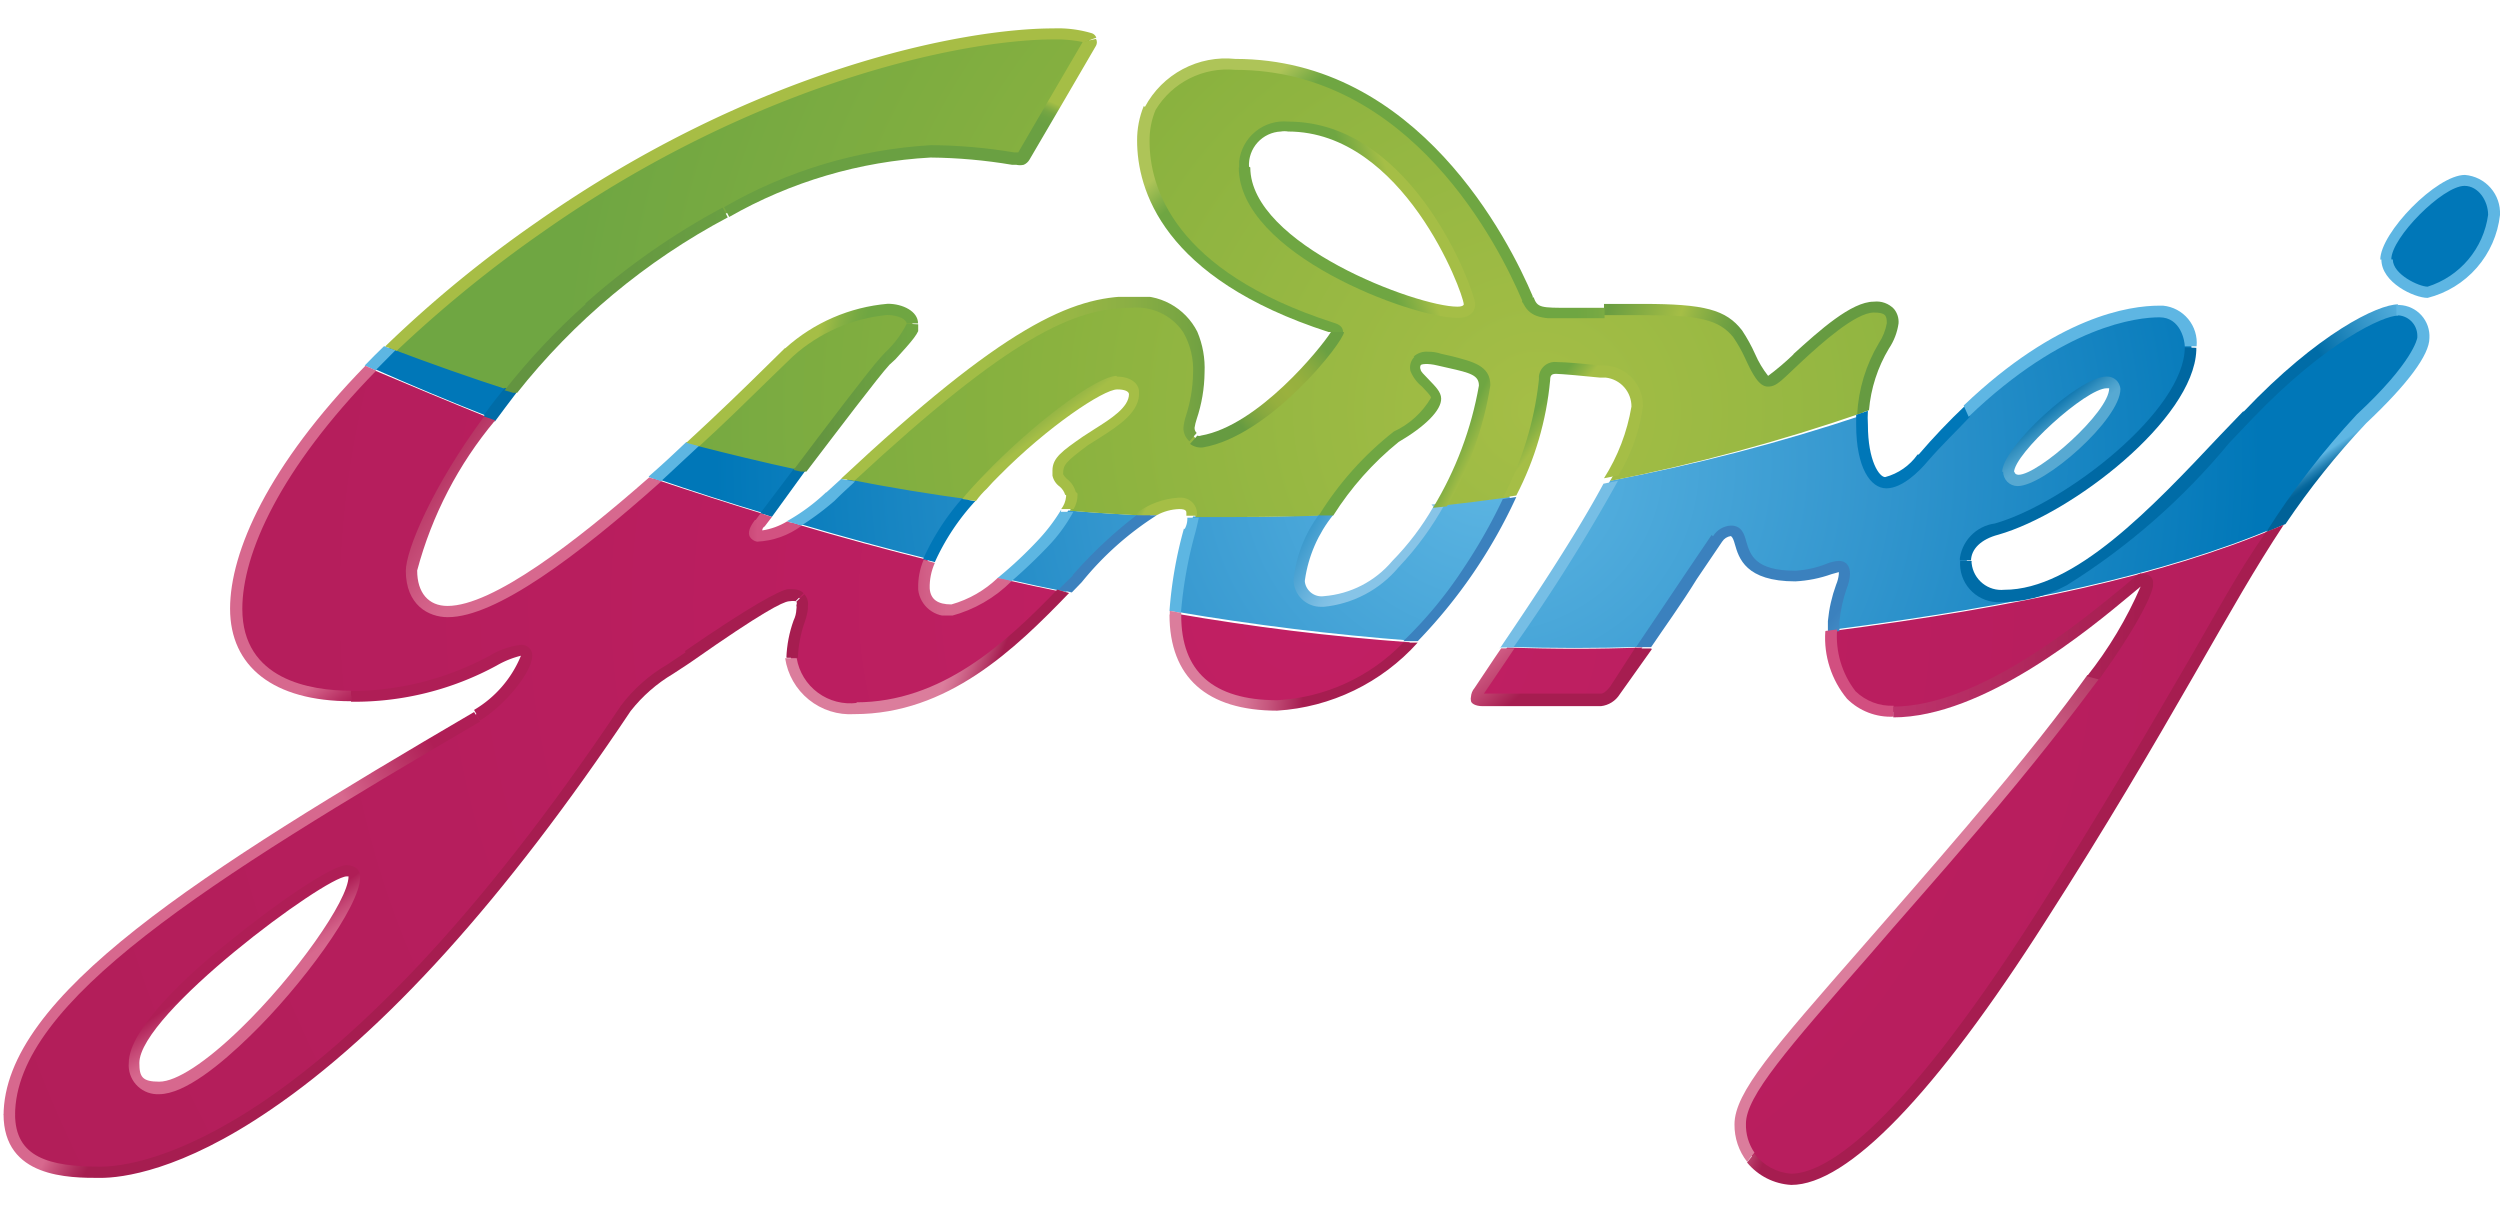
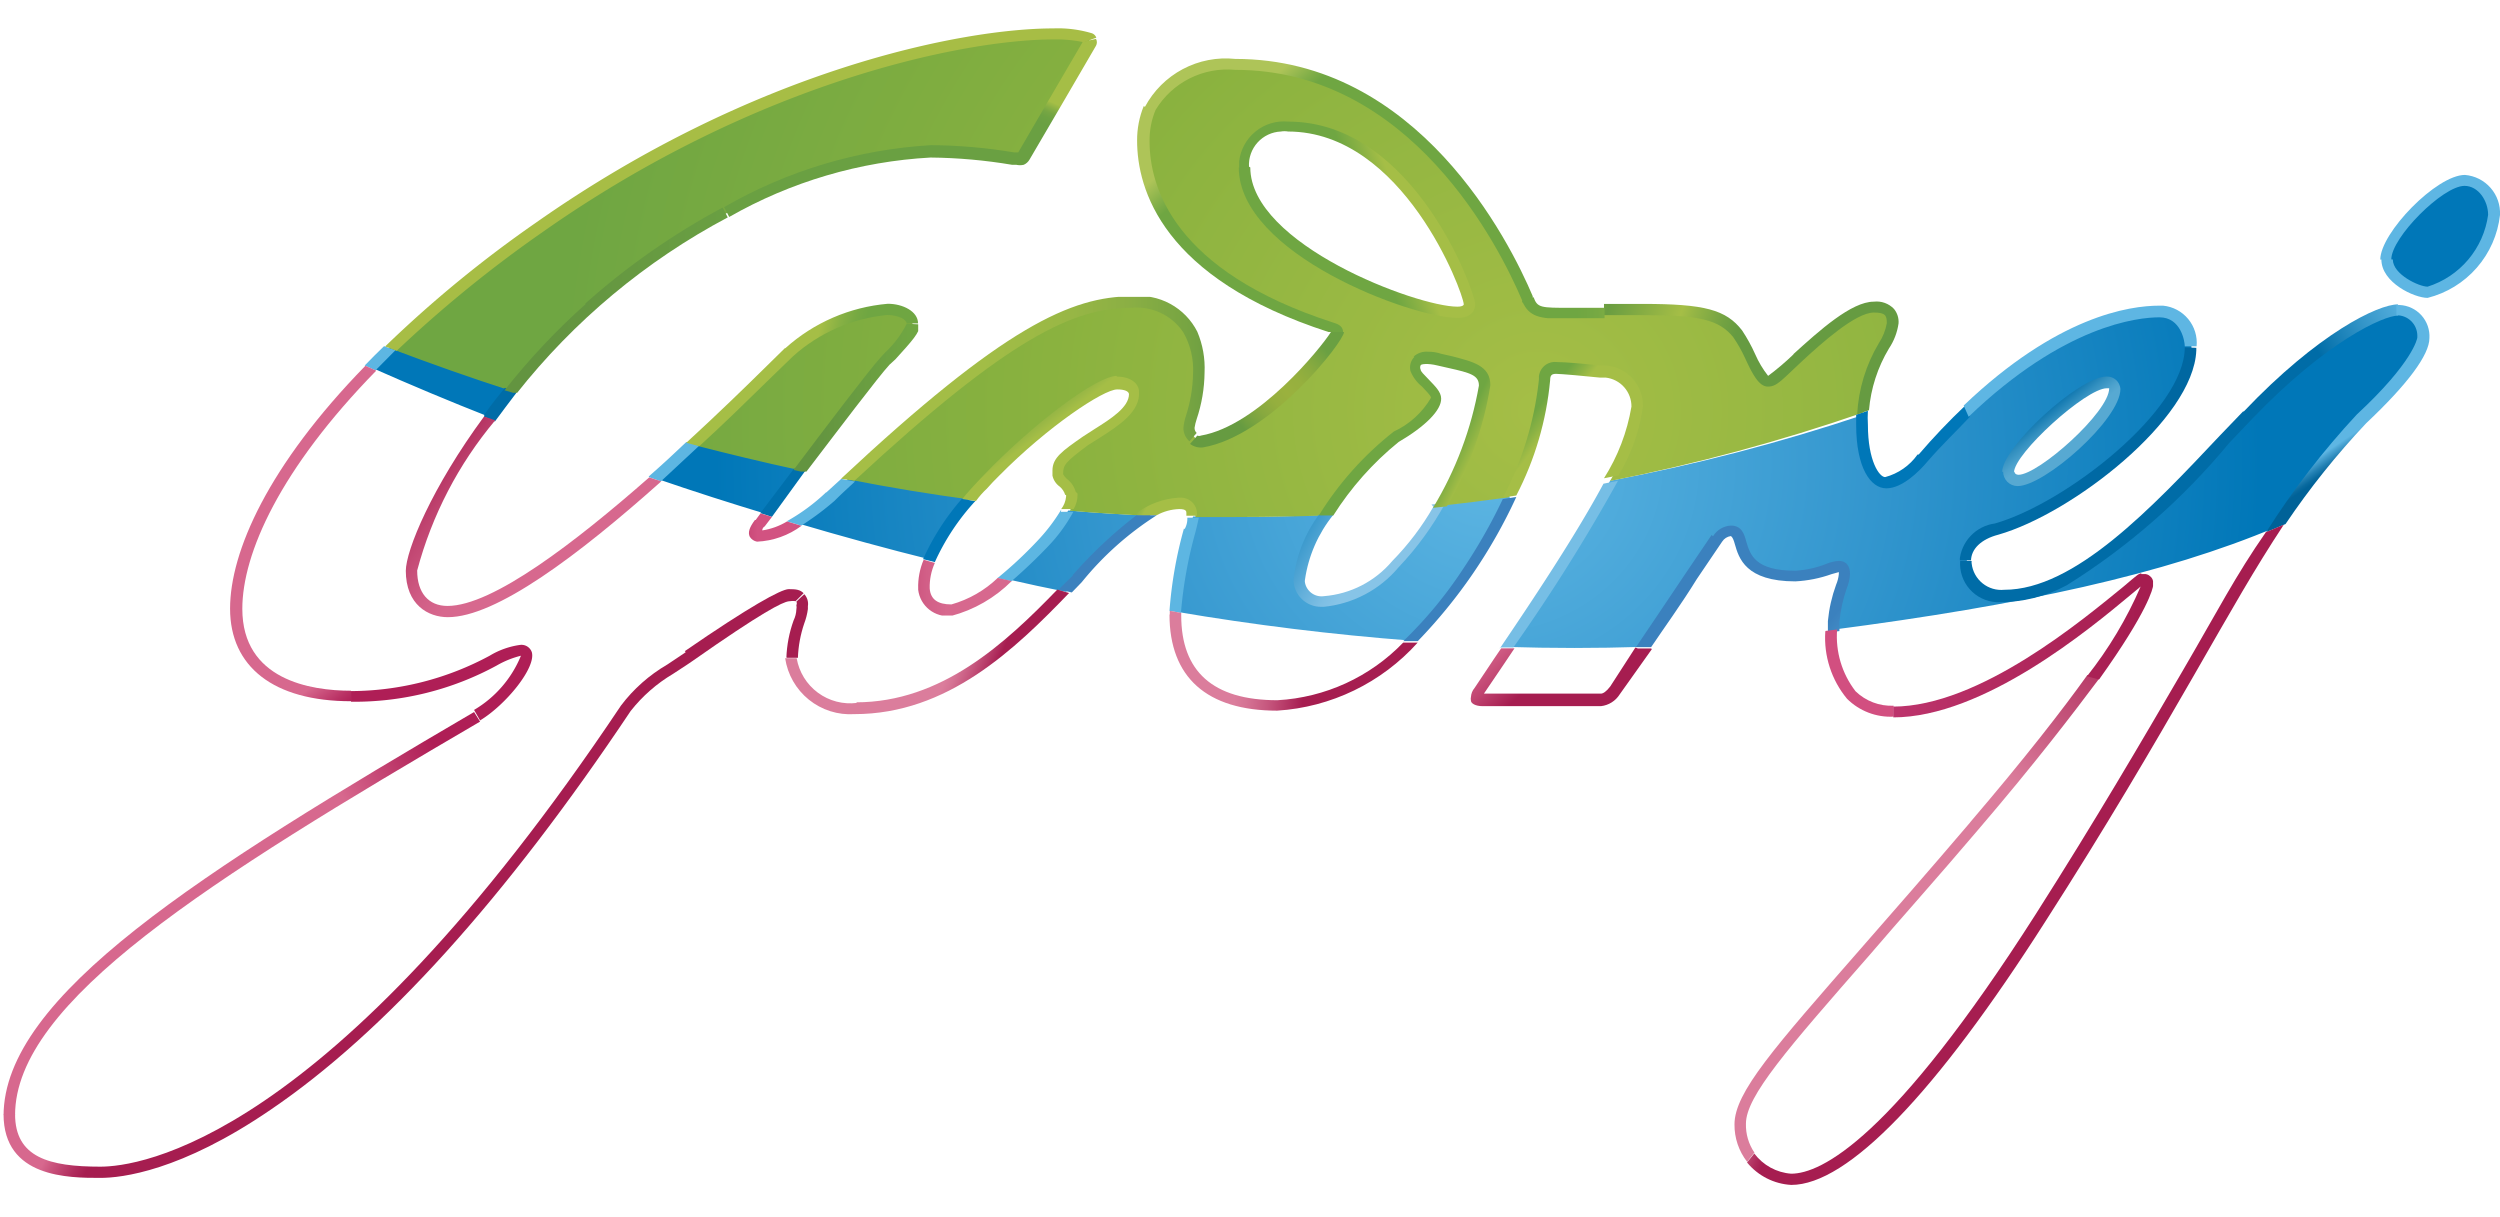
<svg xmlns="http://www.w3.org/2000/svg" xmlns:xlink="http://www.w3.org/1999/xlink" id="Layer_1" data-name="Layer 1" viewBox="0 0 345 168">
  <defs>
    <style>.cls-1{fill:none;}.cls-2{clip-path:url(#clip-path);}.cls-3{fill:url(#radial-gradient);}.cls-4{clip-path:url(#clip-path-2);}.cls-5{fill:url(#radial-gradient-2);}.cls-6{clip-path:url(#clip-path-3);}.cls-7{fill:url(#radial-gradient-3);}.cls-8{clip-path:url(#clip-path-4);}.cls-9{fill:#5db6e2;}.cls-10{clip-path:url(#clip-path-5);}.cls-11{fill:url(#linear-gradient);}.cls-12{clip-path:url(#clip-path-6);}.cls-13{fill:url(#linear-gradient-2);}.cls-14{fill:#0077b8;}.cls-15{fill:#3b81be;}.cls-16{fill:#006ca7;}.cls-17{clip-path:url(#clip-path-8);}.cls-18{fill:url(#linear-gradient-3);}.cls-19{clip-path:url(#clip-path-9);}.cls-20{fill:url(#linear-gradient-4);}.cls-21{clip-path:url(#clip-path-10);}.cls-22{fill:url(#linear-gradient-5);}.cls-23{clip-path:url(#clip-path-11);}.cls-24{fill:url(#linear-gradient-6);}.cls-25{clip-path:url(#clip-path-12);}.cls-26{fill:url(#linear-gradient-7);}.cls-27{fill:#76bee5;}.cls-28{fill:#0070ad;}.cls-29{clip-path:url(#clip-path-14);}.cls-30{fill:url(#linear-gradient-8);}.cls-31{clip-path:url(#clip-path-15);}.cls-32{fill:url(#linear-gradient-9);}.cls-33{clip-path:url(#clip-path-16);}.cls-34{fill:url(#linear-gradient-10);}.cls-35{clip-path:url(#clip-path-17);}.cls-36{fill:url(#linear-gradient-11);}.cls-37{clip-path:url(#clip-path-18);}.cls-38{fill:url(#linear-gradient-12);}.cls-39{clip-path:url(#clip-path-19);}.cls-40{fill:url(#linear-gradient-13);}.cls-41{clip-path:url(#clip-path-20);}.cls-42{fill:url(#linear-gradient-14);}.cls-43{clip-path:url(#clip-path-21);}.cls-44{fill:url(#linear-gradient-15);}.cls-45{fill:#af1e56;}.cls-46{clip-path:url(#clip-path-23);}.cls-47{fill:url(#linear-gradient-16);}.cls-48{clip-path:url(#clip-path-24);}.cls-49{fill:url(#linear-gradient-17);}.cls-50{clip-path:url(#clip-path-25);}.cls-51{fill:url(#linear-gradient-18);}.cls-52{clip-path:url(#clip-path-26);}.cls-53{fill:url(#linear-gradient-19);}.cls-54{clip-path:url(#clip-path-27);}.cls-55{fill:url(#linear-gradient-20);}.cls-56{clip-path:url(#clip-path-28);}.cls-57{fill:url(#linear-gradient-21);}.cls-58{clip-path:url(#clip-path-29);}.cls-59{fill:url(#linear-gradient-22);}.cls-60{clip-path:url(#clip-path-30);}.cls-61{fill:url(#linear-gradient-23);}.cls-62{clip-path:url(#clip-path-31);}.cls-63{fill:url(#linear-gradient-24);}.cls-64{clip-path:url(#clip-path-32);}.cls-65{fill:url(#linear-gradient-25);}.cls-66{clip-path:url(#clip-path-33);}.cls-67{fill:url(#linear-gradient-26);}.cls-68{clip-path:url(#clip-path-34);}.cls-69{fill:url(#linear-gradient-27);}.cls-70{clip-path:url(#clip-path-35);}.cls-71{fill:url(#linear-gradient-28);}.cls-72{clip-path:url(#clip-path-36);}.cls-73{fill:url(#linear-gradient-29);}.cls-74{clip-path:url(#clip-path-37);}.cls-75{fill:url(#linear-gradient-30);}.cls-76{clip-path:url(#clip-path-38);}.cls-77{fill:url(#linear-gradient-31);}.cls-78{clip-path:url(#clip-path-39);}.cls-79{fill:url(#linear-gradient-32);}.cls-80{clip-path:url(#clip-path-40);}.cls-81{fill:url(#linear-gradient-33);}.cls-82{clip-path:url(#clip-path-41);}.cls-83{fill:url(#linear-gradient-34);}.cls-84{clip-path:url(#clip-path-42);}.cls-85{fill:url(#linear-gradient-35);}.cls-86{clip-path:url(#clip-path-43);}.cls-87{fill:url(#linear-gradient-36);}.cls-88{fill:#a7bd45;}.cls-89{clip-path:url(#clip-path-45);}.cls-90{fill:url(#linear-gradient-37);}.cls-91{clip-path:url(#clip-path-46);}.cls-92{fill:url(#linear-gradient-38);}.cls-93{clip-path:url(#clip-path-47);}.cls-94{fill:url(#linear-gradient-39);}</style>
    <clipPath id="clip-path">
-       <path class="cls-1" d="M208,89.35,204,95.12s-1.17,1.31.59,1.31h16.14a2.61,2.61,0,0,0,2-1.31l3.93-5.77c-6,.24-12.23.24-18.7,0m-45.89-4.49c0,5.13,1.75,12.45,14.06,12.45a27,27,0,0,0,18.44-8.67q-16.35-1.19-32.5-4V85m90.83,2.07c0,4.3,1.09,11.18,8.6,11.18,14.89,0,33.38-18.22,34.34-18.42s.71,0,.71.8-2.09,8-23.87,33.38-32.34,35.57-32.34,41.14a7.41,7.41,0,0,0,6.93,7.48c2.29,0,11.77-.47,34.42-36,16-25.3,23.62-41.22,32.17-53.67h0c-15.48,6.48-35,10.74-61.29,14.16M18.18,146.77c0-7.32,26.29-26.5,29.21-26.54.84,0,1,.32,1,.91,0,5.89-19.2,29.13-26.92,29.13A3.22,3.22,0,0,1,18,147.56a2.1,2.1,0,0,1,0-.79M32.2,84.06C32.2,94.76,42.55,96,48,96c14.27,0,20.86-6.37,23.45-6.37s-1.67,6.45-5.93,9.07C30.66,119.19,1.83,136.82,1.16,153.21v1c.33,7,7.26,7.44,12.52,7.44s31.92-3.26,72.52-64a27.89,27.89,0,0,1,8-6.57c3-2.07,12.52-8.91,14.56-8.91s1.84.8,1.75,1.63a33.57,33.57,0,0,0-1.37,7.08,8.25,8.25,0,0,0,8.93,7c12.51,0,21.32-8.52,28.7-16.16-2.42-.48-5.21-1.07-8.34-1.79a17.23,17.23,0,0,1-7.3,4.22c-2.84,0-3.72-1.47-3.84-2.87a8.5,8.5,0,0,1,.75-4c-5.63-1.4-11.89-3.11-18.65-5.1a9,9,0,0,1-5.05,1.67c-.42,0-.67-.43.25-1.75l.83-1.15c-4.84-1.47-10-3.14-15.27-4.9C79.9,75.15,68.05,84.3,61.54,84.3c-2.59,0-5-1.67-5-5.69a54.73,54.73,0,0,1,10.81-21C62,55.45,56.45,53.14,50.65,50.68c-12.52,13-18.53,24.79-18.53,33.18" />
-     </clipPath>
+       </clipPath>
    <radialGradient id="radial-gradient" cx="-2092.44" cy="364.29" r="3.02" gradientTransform="matrix(83.15, 0, 0, -80.33, 174166.94, 29346.41)" gradientUnits="userSpaceOnUse">
      <stop offset="0" stop-color="#c11f63" />
      <stop offset="0.5" stop-color="#b61e5d" />
      <stop offset="1" stop-color="#af1e56" />
    </radialGradient>
    <clipPath id="clip-path-2">
      <path class="cls-1" d="M138.77,79.88c3.13.72,5.93,1.31,8.35,1.79a67.13,67.13,0,0,1,11.31-10.5c-3.72-.2-7.35-.4-11-.72a40.27,40.27,0,0,1-8.68,9.43m60-10c-3.88,6.85-9.38,13.1-16,13.1a3,3,0,0,1-3.42-2.5h0a1.62,1.62,0,0,1,0-.44,18.26,18.26,0,0,1,3.76-9c-6.22.28-12.52.4-18.45.24a78.12,78.12,0,0,0-2.38,13.13q16.16,2.75,32.51,4a69.28,69.28,0,0,0,13.64-19.9c-3.21.44-6.38.84-9.59,1.2m-84.17-1.36a31.91,31.91,0,0,1-5,3.74c6.76,2,13,3.7,18.65,5.1a32.55,32.55,0,0,1,5.47-8.4c-5.59-.76-11.19-1.67-16.69-2.75l-2.47,2.31M90.45,66c5.3,1.83,10.44,3.46,15.28,4.93l4.67-6.17c-5-1.11-9.89-2.27-14.69-3.5L90.45,66M51.15,50.68h0c5.55,2.46,11.06,4.77,16.44,6.88.92-1.23,1.88-2.51,2.88-3.74-5.8-1.91-11.35-4-16.69-5.85-.92.92-1.84,1.79-2.67,2.71M277.05,65c0-2.94,10.18-12.41,13.6-12.41a1.09,1.09,0,0,1,1.13.95c0,3.74-10.14,12.65-13.39,12.65a1.27,1.27,0,0,1-1.34-1.11h0m33.09-8c-10.22,10.67-22.49,25-33.38,25a4.8,4.8,0,0,1-5.34-4,3.86,3.86,0,0,1,0-.68c0-1.87,1.46-3.54,4.17-4.37,10.43-3,26.83-16.16,26.83-25,0-2.35-1.21-4.89-4.17-4.89-4.51,0-17.11,2-32.84,20.17a8.37,8.37,0,0,1-5.05,3.42c-1.46,0-3.17-2.7-3.17-8V57.24a263.39,263.39,0,0,1-35,9.11c-3.83,7.28-10,16.48-14.39,22.92,6.47.2,12.52.2,18.69,0,4.17-6,9.85-14.56,10.14-15a2.23,2.23,0,0,1,1.84-1.11c2.54,0-.59,6.24,8.88,6.24a29.44,29.44,0,0,0,6-1.31c.67,0,.75.6.75,1.08a45.51,45.51,0,0,0-1.33,6.32v1.43c26.33-3.42,45.9-7.67,61.29-14.16A107.57,107.57,0,0,1,326.12,57.6c6.76-6.33,8.35-9.71,8.35-11.18a3.58,3.58,0,0,0-3.2-4h-.43c-2.42,0-10.56,4-20.87,14.56m19.11-21.48c0,2.66,4.18,4.53,5.64,4.53a12.77,12.77,0,0,0,9.3-10.3V29a4.46,4.46,0,0,0-4.17-4.46c-3.38,0-10.89,7.37-10.89,11" />
    </clipPath>
    <radialGradient id="radial-gradient-2" cx="-2054.98" cy="349.02" r="3.02" gradientTransform="matrix(35.32, 0, 0, -34.12, 72787.27, 11972.49)" gradientUnits="userSpaceOnUse">
      <stop offset="0" stop-color="#5eb6e3" />
      <stop offset="0.5" stop-color="#3396ce" />
      <stop offset="1" stop-color="#0077b8" />
    </radialGradient>
    <clipPath id="clip-path-3">
      <path class="cls-1" d="M108.9,48.65c-1.88,1.75-7,6.88-13.27,12.73,4.8,1.23,9.72,2.43,14.69,3.5,4.46-5.93,10.26-13.53,11.8-15.2,2.51-2.78,3.8-4,3.8-5s-1.54-2-3.46-2a23,23,0,0,0-13.56,5.93M171.49,23a5.42,5.42,0,0,1,5.21-5.65,5,5,0,0,1,1.09,0c16.69,0,25,23,25,24.39,0,.72-.46,1.16-1.67,1.16-6.09,0-29.21-8.8-29.21-19.9m-13.85-3.74c0,8,5,19,25.87,25.71.5,0,1,.23,1,.63s-9.88,13.73-18.77,15.24a1.57,1.57,0,0,1-1.71-1.31v-.28a31.93,31.93,0,0,0,1.37-7.68c0-4-1.29-9.87-9.34-9.87s-16.69,3.58-39.14,24.51c5.51,1.08,11.1,2,16.69,2.75,7-8.2,17.73-16.27,20.44-16.31,1.63,0,2.34.63,2.42,1.31.25,2.9-4.17,4.93-6.71,6.8s-4.18,2.83-3.8,4.66c0,1,1.67,1.27,1.84,3.06a3.87,3.87,0,0,1-.59,2c3.63.32,7.26.52,11,.72a8.12,8.12,0,0,1,4.59-1.51c1.25,0,1.75.51,1.75,1.31v.36c6.09,0,12.22,0,18.44-.24a43.28,43.28,0,0,1,9.76-10.86c3.59-2.07,5.55-4,5.51-5.3s-2.58-2.74-2.84-4,.84-2.06,3.3-1.43c3.55.84,6.13,1,6.22,3.46a49.23,49.23,0,0,1-6.76,16.84c3.21-.36,6.38-.76,9.6-1.2A45,45,0,0,0,213,52.71a1.45,1.45,0,0,1,1.63-1.64c1.38,0,5.22.4,6.93.56a4.67,4.67,0,0,1,4.17,5,25.66,25.66,0,0,1-3.55,9.75,261.47,261.47,0,0,0,34.89-9.43C257.61,50,261,47.1,261.28,45v-.4c0-1.43-.75-2-2.59-2-4.42,0-13.06,10.19-14.6,10.19s-2.71-4.66-4.17-6.53c-2-2.67-4.93-3.3-13-3.3-4.18,0-6.43.32-10.06.32s-5.09,0-5.84-1.91S198.11,8.78,170.53,8.78C164.39,8.78,158,11.36,158,19.4M74.56,31.34A166.45,166.45,0,0,0,54,48.13h0c5.29,2,10.89,4,16.69,5.85a96.49,96.49,0,0,1,10.93-11.5c16.31-14.52,35.26-21.61,47-21.61a81.77,81.77,0,0,1,11.69,1c.62,0,.83,0,1.08-.44l9-15.92a.33.33,0,0,0,0-.47h0a14.82,14.82,0,0,0-5-.6c-13.19,0-41.73,6.33-70.94,26.66" />
    </clipPath>
    <radialGradient id="radial-gradient-3" cx="-2068.8" cy="354.83" r="3.02" gradientTransform="matrix(44.8, 0, 0, -43.29, 92894.33, 15417.27)" gradientUnits="userSpaceOnUse">
      <stop offset="0" stop-color="#a5be46" />
      <stop offset="0.5" stop-color="#8ab23f" />
      <stop offset="1" stop-color="#6fa642" />
    </radialGradient>
    <clipPath id="clip-path-4">
      <rect class="cls-1" x="0.49" y="3.92" width="344.49" height="159.52" />
    </clipPath>
    <clipPath id="clip-path-5">
      <path class="cls-1" d="M236.2,73.83,232.7,79c-2,3-4.76,7.08-6.93,10.3h2.09c1.79-2.66,4.17-5.93,6.3-9.39l3.5-5.17a1.69,1.69,0,0,1,1.17-.76s.29,0,.58,1.12c.55,1.91,1.47,5.13,8.35,5.13a17.55,17.55,0,0,0,5-1l1-.28v.28a5.06,5.06,0,0,1-.38,1.47,20.1,20.1,0,0,0-1.13,5v1.59l1.59-.2V85.85a19,19,0,0,1,1-4.62,6.24,6.24,0,0,0,.46-2c0-1.67-1.08-1.83-1.54-1.83a5.4,5.4,0,0,0-1.59.36,13.88,13.88,0,0,1-4.42,1c-5.59,0-6.22-2.23-6.76-4-.25-1-.63-2.23-2.09-2.23a3.06,3.06,0,0,0-2.5,1.47" />
    </clipPath>
    <linearGradient id="linear-gradient" x1="-1539.78" y1="559.74" x2="-1536.82" y2="559.74" gradientTransform="matrix(3.2, 2.72, 2.69, -3.24, 3671.39, 6090.64)" gradientUnits="userSpaceOnUse">
      <stop offset="0" stop-color="#3b81be" />
      <stop offset="0.66" stop-color="#54a7d9" />
      <stop offset="1" stop-color="#5eb6e3" />
    </linearGradient>
    <clipPath id="clip-path-6">
      <path class="cls-1" d="M197.81,69.93a36.68,36.68,0,0,1-5.67,7.48,13.75,13.75,0,0,1-9.43,4.86,2.32,2.32,0,0,1-2.63-1.91h0a.86.86,0,0,1,0-.32,18.42,18.42,0,0,1,3.92-9h-2A18.33,18.33,0,0,0,178.5,80a3.78,3.78,0,0,0,3.83,3.74h.34A15.42,15.42,0,0,0,193,78.29a42,42,0,0,0,6.46-8.87h0l-1.92.2" />
    </clipPath>
    <linearGradient id="linear-gradient-2" x1="-2680.76" y1="296.29" x2="-2677.78" y2="296.29" gradientTransform="matrix(-3.79, -2.28, -2.25, 3.84, -9304.94, -7173.45)" gradientUnits="userSpaceOnUse">
      <stop offset="0" stop-color="#87c4e7" />
      <stop offset="0.14" stop-color="#7ebfe4" />
      <stop offset="0.36" stop-color="#64b0db" />
      <stop offset="0.65" stop-color="#3b99cc" />
      <stop offset="0.99" stop-color="#0278b9" />
      <stop offset="1" stop-color="#0077b8" />
    </linearGradient>
    <clipPath id="clip-path-8">
      <path class="cls-1" d="M301.5,47.93c0,8.67-16.35,21.49-26.2,24.31a5.64,5.64,0,0,0-4.88,5.17H272c0-1.63,1.38-3,3.76-3.62,10.18-2.9,26.95-15.91,27.33-25.42V48Z" />
    </clipPath>
    <linearGradient id="linear-gradient-3" x1="-1906.17" y1="289.87" x2="-1903.21" y2="289.87" gradientTransform="matrix(11.08, 0, 0, -11.23, 21393.39, 3317.91)" gradientUnits="userSpaceOnUse">
      <stop offset="0" stop-color="#006ca7" />
      <stop offset="1" stop-color="#0066a0" />
    </linearGradient>
    <clipPath id="clip-path-9">
      <path class="cls-1" d="M264.62,62.73a8,8,0,0,1-4.47,3.11c-.79,0-2.38-2.19-2.38-7.25a15.22,15.22,0,0,1,0-1.91l-1.62.56v1.35c0,6,2,8.8,4.17,8.8s4.51-2.31,5.67-3.7c2-2.31,4.18-4.38,5.85-6.17L271.17,56a90,90,0,0,0-6.39,6.72" />
    </clipPath>
    <linearGradient id="linear-gradient-4" x1="-2846.77" y1="780.83" x2="-2843.8" y2="780.83" gradientTransform="matrix(-3.05, 0.4, 0.39, 3.09, -8700.83, -1215.3)" gradientUnits="userSpaceOnUse">
      <stop offset="0" stop-color="#5eb6e3" />
      <stop offset="0.18" stop-color="#54b0df" />
      <stop offset="0.48" stop-color="#3a9ed3" />
      <stop offset="0.87" stop-color="#1082bf" />
      <stop offset="1" stop-color="#0077b8" />
    </linearGradient>
    <clipPath id="clip-path-10">
      <path class="cls-1" d="M271,56l.67,1.51C284.85,44.87,295,43.79,298,43.79s3.5,3.38,3.5,4h1.63a5.15,5.15,0,0,0-4.63-5.61H298c-4.17,0-14.1,1.47-27,13.77" />
    </clipPath>
    <linearGradient id="linear-gradient-5" x1="-809.71" y1="-18.26" x2="-806.74" y2="-18.26" gradientTransform="matrix(1.87, 0.16, 0.16, -1.9, 1823.54, 146.45)" gradientUnits="userSpaceOnUse">
      <stop offset="0" stop-color="#5eb6e3" />
      <stop offset="0.19" stop-color="#52acda" />
      <stop offset="0.54" stop-color="#3291c4" />
      <stop offset="1" stop-color="#0066a0" />
    </linearGradient>
    <clipPath id="clip-path-11">
      <path class="cls-1" d="M277.93,65.2c0-2.59,9.93-11.62,12.81-11.62h.33c0,3.3-9.76,11.94-12.52,11.94,0,0-.54,0-.54-.44m-1.58,0a2,2,0,0,0,2,2h0c3.71,0,14.19-9.19,14.19-13.41a1.85,1.85,0,0,0-1.92-1.71c-3.76,0-14.4,9.75-14.4,13.17" />
    </clipPath>
    <linearGradient id="linear-gradient-6" x1="-3581.92" y1="-450.41" x2="-3579.04" y2="-450.41" gradientTransform="matrix(-0.95, -1.2, -1.19, 0.96, -3654.21, -3806.06)" gradientUnits="userSpaceOnUse">
      <stop offset="0" stop-color="#57a9d2" />
      <stop offset="0.19" stop-color="#4da2cd" />
      <stop offset="0.51" stop-color="#3390c0" />
      <stop offset="0.92" stop-color="#0972ac" />
      <stop offset="1" stop-color="#006ca7" />
    </linearGradient>
    <clipPath id="clip-path-12">
      <path class="cls-1" d="M330,35.79c0-3,7.1-10.14,10.1-10.14,1.92,0,3.26,2.07,3.26,4a12.1,12.1,0,0,1-8.35,9.91c-1.17,0-4.8-1.68-4.8-3.75m-1.58,0c0,3.19,4.54,5.3,6.38,5.3A13.34,13.34,0,0,0,345,29.67a5.28,5.28,0,0,0-4.84-5.53c-3.92,0-11.68,8-11.68,11.69" />
    </clipPath>
    <linearGradient id="linear-gradient-7" x1="-423.39" y1="416.55" x2="-420.43" y2="416.55" gradientTransform="matrix(1.41, 0.59, 0.59, -1.42, 694.91, 876.79)" gradientUnits="userSpaceOnUse">
      <stop offset="0" stop-color="#5eb6e3" />
      <stop offset="0.2" stop-color="#51abd9" />
      <stop offset="0.57" stop-color="#2f8cbe" />
      <stop offset="1" stop-color="#006298" />
    </linearGradient>
    <clipPath id="clip-path-14">
      <path class="cls-1" d="M309.56,56.76l-3.18,3.31c-9.47,10.06-20.11,21.32-29.79,21.32a4.11,4.11,0,0,1-4.5-3.62,1.09,1.09,0,0,1,0-.36H270.5a5.32,5.32,0,0,0,5,5.69h.29a19.42,19.42,0,0,0,9.43-2.34,92.76,92.76,0,0,0,22.4-19.62l3.18-3.34c10.22-10.67,18.1-14.25,20.15-14.25V42h0c-2.8,0-11.06,4-21.32,14.8" />
    </clipPath>
    <linearGradient id="linear-gradient-8" x1="-2431.22" y1="755.96" x2="-2428.24" y2="755.96" gradientTransform="matrix(-4.57, 2.61, 2.58, 4.63, -12726.29, 2888.46)" gradientUnits="userSpaceOnUse">
      <stop offset="0" stop-color="#5eb6e3" />
      <stop offset="0.19" stop-color="#53addc" />
      <stop offset="0.52" stop-color="#3596c9" />
      <stop offset="0.95" stop-color="#0671ab" />
      <stop offset="1" stop-color="#006ca7" />
    </linearGradient>
    <clipPath id="clip-path-15">
      <path class="cls-1" d="M330.71,43.51a2.82,2.82,0,0,1,2.88,2.75h0v.32c0,.12-.58,3.42-8.35,10.62a110.59,110.59,0,0,0-12.51,16.24l2.67-1.12A108.39,108.39,0,0,1,326.54,58.4c5.71-5.38,8.72-9.43,8.72-11.74a4.32,4.32,0,0,0-4.11-4.57h-.44Z" />
    </clipPath>
    <linearGradient id="linear-gradient-9" x1="209.32" y1="1996.95" x2="212.23" y2="1996.95" gradientTransform="matrix(0.5, 0.77, 0.76, -0.51, -1297.15, 916.78)" gradientUnits="userSpaceOnUse">
      <stop offset="0" stop-color="#5eb6e3" />
      <stop offset="0.16" stop-color="#4aa4d3" />
      <stop offset="0.53" stop-color="#2280b3" />
      <stop offset="0.82" stop-color="#096a9f" />
      <stop offset="1" stop-color="#006298" />
    </linearGradient>
    <clipPath id="clip-path-16">
      <path class="cls-1" d="M126.71,81.39A4.12,4.12,0,0,0,131.26,85h0a18.5,18.5,0,0,0,8.35-4.81l-1.92-.44a15.19,15.19,0,0,1-6.39,3.66c-1.87,0-2.88-.67-3-2.19a8,8,0,0,1,.71-3.54l-1.55-.43a9.51,9.51,0,0,0-.75,4" />
    </clipPath>
    <linearGradient id="linear-gradient-10" x1="-1603.34" y1="156.01" x2="-1600.42" y2="156.01" gradientTransform="matrix(4.38, 0, 0, -4.43, 7140.44, 772.18)" gradientUnits="userSpaceOnUse">
      <stop offset="0" stop-color="#af1e56" />
      <stop offset="0.02" stop-color="#b02158" />
      <stop offset="0.45" stop-color="#c54775" />
      <stop offset="0.79" stop-color="#d25f87" />
      <stop offset="1" stop-color="#d7688e" />
    </linearGradient>
    <clipPath id="clip-path-17">
      <path class="cls-1" d="M104.18,71.76c-.75,1-1,1.72-.71,2.31a1.48,1.48,0,0,0,1,.68,11.13,11.13,0,0,0,6.14-2.19l-2-.6a9.38,9.38,0,0,1-3.42,1.24.65.65,0,0,1,.34-.56l1-1.31-1.58-.48-.67.91" />
    </clipPath>
    <linearGradient id="linear-gradient-11" x1="-1201.7" y1="-15.53" x2="-1198.74" y2="-15.53" gradientTransform="matrix(2.45, 0, 0, -2.48, 3041.51, 34.42)" gradientUnits="userSpaceOnUse">
      <stop offset="0" stop-color="#a61d50" />
      <stop offset="0.11" stop-color="#ab2356" />
      <stop offset="1" stop-color="#d25281" />
    </linearGradient>
    <clipPath id="clip-path-18">
      <path class="cls-1" d="M19.23,146.69c0-6.77,25.62-25.71,28.62-25.75h.25c0,3.31-7.38,13.73-14.89,21-4.8,4.66-8.89,7.33-11.23,7.33s-2.75-.64-2.75-2.59m28.62-27.3c-2.08,0-10.14,5.57-16.4,10.71-5.34,4.25-13.68,11.85-13.68,16.59A4,4,0,0,0,21.58,151h.36c3.59,0,8.68-4.26,12.52-8,7.13-6.89,15.23-17.91,15.23-21.89a1.64,1.64,0,0,0-.46-1.27,2.26,2.26,0,0,0-1.34-.44h0" />
    </clipPath>
    <linearGradient id="linear-gradient-12" x1="-997.27" y1="1049.56" x2="-994.34" y2="1049.56" gradientTransform="matrix(1.05, 1.54, 1.52, -1.07, -516.3, 2791.66)" xlink:href="#linear-gradient-10" />
    <clipPath id="clip-path-19">
      <path class="cls-1" d="M56,78.73c0,4.77,3.13,6.44,5.8,6.44,6.63,0,17.9-8.43,29.45-18.74l-1.66-.55C79.44,74.79,68,83.62,61.75,83.62c-2.63,0-4.18-1.83-4.18-4.89A53.81,53.81,0,0,1,68.34,58l-1.54-.52C59.62,67.23,56,75.94,56,78.81" />
    </clipPath>
    <linearGradient id="linear-gradient-13" x1="-1687.03" y1="486.82" x2="-1684.09" y2="486.82" gradientTransform="matrix(4.29, 3.34, 3.29, -4.35, 5695.14, 7812.61)" gradientUnits="userSpaceOnUse">
      <stop offset="0" stop-color="#a61d50" />
      <stop offset="0.43" stop-color="#c04470" />
      <stop offset="0.79" stop-color="#d15e86" />
      <stop offset="1" stop-color="#d7688e" />
    </linearGradient>
    <clipPath id="clip-path-20">
      <path class="cls-1" d="M.49,153.89H2.08c0-15.64,26.62-32.35,64.17-54.31l-.83-1.32C27.57,120.43.49,137.46.49,154" />
    </clipPath>
    <linearGradient id="linear-gradient-14" x1="-1832.36" y1="-35.62" x2="-1829.38" y2="-35.62" gradientTransform="matrix(4.14, -2.53, -2.5, -4.19, 7547.43, -4669.66)" gradientUnits="userSpaceOnUse">
      <stop offset="0" stop-color="#d7688e" />
      <stop offset="0.09" stop-color="#d36088" />
      <stop offset="0.7" stop-color="#b93164" />
      <stop offset="1" stop-color="#af1e56" />
    </linearGradient>
    <clipPath id="clip-path-21">
      <path class="cls-1" d="M31.75,84c0,8,6,12.77,16.69,12.77V95.32c-5.6,0-15-1.51-15-11.3,0-7.64,5.21-19.3,18.48-32.87l-1.5-.67C37,64.24,31.75,76.14,31.75,84" />
    </clipPath>
    <linearGradient id="linear-gradient-15" x1="-918.57" y1="1081.03" x2="-915.69" y2="1081.03" gradientTransform="matrix(1.02, 1.42, 1.41, -1.03, -535.17, 2505.9)" xlink:href="#linear-gradient-14" />
    <clipPath id="clip-path-23">
      <path class="cls-1" d="M118.28,97a7.49,7.49,0,0,1-8.34-6.17h-1.59a9.07,9.07,0,0,0,9.56,7.72c12.85,0,22.11-8.91,29.62-16.71l-1.62-.48c-7.18,7.44-16,15.56-27.79,15.56" />
    </clipPath>
    <linearGradient id="linear-gradient-16" x1="-3374.98" y1="386.69" x2="-3372" y2="386.69" gradientTransform="matrix(-1.82, -0.77, -0.76, 1.84, -5711.73, -3216.59)" gradientUnits="userSpaceOnUse">
      <stop offset="0" stop-color="#a61d50" />
      <stop offset="0.1" stop-color="#ad295a" />
      <stop offset="0.51" stop-color="#c6577e" />
      <stop offset="0.82" stop-color="#d57394" />
      <stop offset="1" stop-color="#db7d9c" />
    </linearGradient>
    <clipPath id="clip-path-24">
      <path class="cls-1" d="M94.63,90l-.71.48-1.84,1.23a21.63,21.63,0,0,0-6.38,5.65C45.22,157.91,18.94,161,13.85,161c-7.06,0-11.77-1.27-11.77-7.24H.49c0,8.79,9,8.79,13.36,8.79,2.92,0,11.09-.91,23.53-9.43,15.69-10.66,32.38-29.16,49.65-55A21.19,21.19,0,0,1,92.87,93l1.88-1.23.71-.48c9.81-6.88,12.52-8.2,13.39-8.31s.88,0,.92,0l1.13-1.12c-.5-.48-1-.56-2.05-.56s-5.46,2.43-14.35,8.56" />
    </clipPath>
    <linearGradient id="linear-gradient-17" x1="-880.33" y1="482.14" x2="-877.36" y2="482.14" gradientTransform="matrix(1.7, 0.95, 0.94, -1.72, 1077.12, 1775.24)" gradientUnits="userSpaceOnUse">
      <stop offset="0" stop-color="#d7688e" />
      <stop offset="0.23" stop-color="#ca547d" />
      <stop offset="0.74" stop-color="#b02c5d" />
      <stop offset="1" stop-color="#a61d50" />
    </linearGradient>
    <clipPath id="clip-path-25">
      <path class="cls-1" d="M161.39,84.82c0,8.63,5.13,13.25,14.85,13.25a28.46,28.46,0,0,0,19.4-9.39h-2a26.1,26.1,0,0,1-17.36,7.95c-8.93,0-13.27-4-13.27-11.69v-.36l-1.58-.28v.48" />
    </clipPath>
    <linearGradient id="linear-gradient-18" x1="-2852.63" y1="622.59" x2="-2849.7" y2="622.59" gradientTransform="matrix(-3.22, -0.24, -0.23, 3.26, -8862.1, -2622.95)" xlink:href="#linear-gradient-16" />
    <clipPath id="clip-path-26">
      <path class="cls-1" d="M225.69,89.35l-3.47,5.37c-.54.72-1,1-1.29,1H204.78l2.71-4L209,89.47h-1.84l-1,1.47-2.67,4a2.1,2.1,0,0,0-.5,1.24,1.1,1.1,0,0,0,0,.51c0,.36.58.76,1.63.76h16.31a3.52,3.52,0,0,0,2.59-1.63l4.5-6.33h-2" />
    </clipPath>
    <linearGradient id="linear-gradient-19" x1="-2883" y1="-1.72" x2="-2880.09" y2="-1.72" gradientTransform="matrix(-1.94, -2.26, -2.23, 1.97, -5382.59, -6420.14)" xlink:href="#linear-gradient-13" />
    <clipPath id="clip-path-27">
      <path class="cls-1" d="M251.89,87.16h0a13.18,13.18,0,0,0,3,9.27,8.52,8.52,0,0,0,6.43,2.47h0V97.39a7.11,7.11,0,0,1-5.26-2,12.4,12.4,0,0,1-2.54-8.52l-1.59.2" />
    </clipPath>
    <linearGradient id="linear-gradient-20" x1="-4015.54" y1="-409.2" x2="-4012.59" y2="-409.2" gradientTransform="matrix(-0.88, -0.89, -0.88, 0.89, -3629.19, -3108.54)" gradientUnits="userSpaceOnUse">
      <stop offset="0" stop-color="#be356e" />
      <stop offset="0.39" stop-color="#c13971" />
      <stop offset="0.78" stop-color="#ca4579" />
      <stop offset="1" stop-color="#d24f80" />
    </linearGradient>
    <clipPath id="clip-path-28">
      <path class="cls-1" d="M110.48,82.47l-.58.56a.49.49,0,0,1,0,.47,1.52,1.52,0,0,1,0,.6,3.78,3.78,0,0,1-.38,1.51,16.94,16.94,0,0,0-1,5.17h1.59a16.6,16.6,0,0,1,.87-4.73,9,9,0,0,0,.51-2v-.4A2,2,0,0,0,111,82Z" />
    </clipPath>
    <linearGradient id="linear-gradient-21" x1="-2796.89" y1="-650.47" x2="-2794.05" y2="-650.47" gradientTransform="matrix(-0.35, -2, -1.97, 0.36, -2148.19, -5261.39)" gradientUnits="userSpaceOnUse">
      <stop offset="0" stop-color="#db7d9c" />
      <stop offset="0.41" stop-color="#c25078" />
      <stop offset="0.8" stop-color="#ae2b5b" />
      <stop offset="1" stop-color="#a61d50" />
    </linearGradient>
    <clipPath id="clip-path-29">
      <path class="cls-1" d="M271.84,113.54c-5.8,6.81-10.69,12.38-15,17.31-12,13.73-17.48,19.9-17.48,24.31a8.25,8.25,0,0,0,1.75,5.18l1-1.28a6.75,6.75,0,0,1-1.17-4c0-3.78,5.71-10.3,17.1-23.31,4.18-4.9,9.23-10.51,15-17.31,7.8-9.11,13-15.92,16.69-20.85l-1.67-.44c-3.51,4.9-8.64,11.5-16.15,20.29" />
    </clipPath>
    <linearGradient id="linear-gradient-22" x1="-2049.23" y1="138.13" x2="-2046.29" y2="138.13" gradientTransform="matrix(6.5, -8.15, -8.05, -6.59, 14710.4, -15681.72)" xlink:href="#linear-gradient-21" />
    <clipPath id="clip-path-30">
      <path class="cls-1" d="M312.69,73.44c-4.18,6-6.56,10.7-11.48,19.13-5.63,9.67-12,20.58-20.28,33.59-19.78,31-29.62,35.81-33.75,35.81a7,7,0,0,1-5.09-2.79l-1,1.24a8.51,8.51,0,0,0,6.1,3.1c7.8,0,19.94-12.61,35.13-36.45,8.34-13,14.69-23.87,20.32-33.66s8.34-14.64,12.52-21h0l-2.67,1.12" />
    </clipPath>
    <linearGradient id="linear-gradient-23" x1="-496.7" y1="277.12" x2="-493.7" y2="277.12" gradientTransform="matrix(1.48, 0.52, 0.51, -1.5, 849.32, 783.87)" xlink:href="#linear-gradient-21" />
    <clipPath id="clip-path-31">
      <path class="cls-1" d="M295.49,79.13c-.33,0-.62.27-2.46,1.83-5.42,4.41-19.82,16.55-31.79,16.55V99c12.52,0,27.24-12.29,32.79-16.91l1.38-1.15A55.19,55.19,0,0,1,288,93.33l1.67.44c6.8-9.51,7.43-12.58,7.47-13v-.28a1.13,1.13,0,0,0-.46-1,1.08,1.08,0,0,0-.83-.27h-.34" />
    </clipPath>
    <linearGradient id="linear-gradient-24" x1="-1925.64" y1="296" x2="-1922.68" y2="296" gradientTransform="matrix(12.14, 0, 0, -12.3, 23636.57, 3729.85)" gradientUnits="userSpaceOnUse">
      <stop offset="0" stop-color="#be356e" />
      <stop offset="0.28" stop-color="#b72e65" />
      <stop offset="1" stop-color="#a61d50" />
    </linearGradient>
    <clipPath id="clip-path-32">
      <path class="cls-1" d="M212.33,52.75a45.12,45.12,0,0,1-4.92,15.91l1.84-.28a43.2,43.2,0,0,0,4.67-15.91c0-.68.21-.88.83-.88s4.18.32,6.06.52h.79a4,4,0,0,1,3.54,4A26.77,26.77,0,0,1,221.35,66l2-.4a25,25,0,0,0,3.38-9.51,5.57,5.57,0,0,0-5-5.65H221c-2-.2-5-.48-6.22-.48a2.21,2.21,0,0,0-2.41,2h0v.4" />
    </clipPath>
    <linearGradient id="linear-gradient-25" x1="196.56" y1="1039.99" x2="199.5" y2="1039.99" gradientTransform="matrix(0.82, 0.65, 0.64, -0.83, -614.34, 791.35)" gradientUnits="userSpaceOnUse">
      <stop offset="0" stop-color="#6fa642" />
      <stop offset="0.55" stop-color="#8bb244" />
      <stop offset="1" stop-color="#a5be46" />
    </linearGradient>
    <clipPath id="clip-path-33">
      <path class="cls-1" d="M172.36,23a4.61,4.61,0,0,1,4.4-4.85h0a2.86,2.86,0,0,1,1,0C193.64,18.17,201.9,40.29,202,42c0,0,0,.32-.88.32-5.59,0-28.58-8.59-28.58-19.22m-1.59,0c0,11.94,23.87,20.77,30.17,20.77,2.13,0,2.46-1.23,2.46-1.91,0-1.51-8.34-25.18-25.82-25.18A6.22,6.22,0,0,0,171,22.3h0v.87" />
    </clipPath>
    <linearGradient id="linear-gradient-26" x1="-1028.55" y1="-615.87" x2="-1025.58" y2="-615.87" gradientTransform="matrix(1.58, -0.59, -0.59, -1.6, 1450.16, -1562.5)" xlink:href="#linear-gradient-25" />
    <clipPath id="clip-path-34">
      <path class="cls-1" d="M156.92,71.09h2.72a7,7,0,0,1,3.08-.84c1,0,1,.32,1,.56v.36h1.46v-.36a2.2,2.2,0,0,0-2.27-2.13l-.27,0a10.82,10.82,0,0,0-5.93,2.23" />
    </clipPath>
    <linearGradient id="linear-gradient-27" x1="854.01" y1="674.75" x2="856.98" y2="674.75" gradientTransform="matrix(0.73, 0.4, 0.39, -0.74, -729.83, 225.38)" gradientUnits="userSpaceOnUse">
      <stop offset="0" stop-color="#6fa642" />
      <stop offset="0.3" stop-color="#7bab43" />
      <stop offset="0.84" stop-color="#9ab945" />
      <stop offset="1" stop-color="#a5be46" />
    </linearGradient>
    <clipPath id="clip-path-35">
      <path class="cls-1" d="M195.19,49.24a2.09,2.09,0,0,0-.55,1.95,5.2,5.2,0,0,0,1.59,2.15c.46.52,1.25,1.24,1.25,1.55a11.54,11.54,0,0,1-5.13,4.66A44.39,44.39,0,0,0,182,71.13h2A41.85,41.85,0,0,1,193,61c3.75-2.19,5.92-4.42,5.88-6,0-.91-.84-1.71-1.67-2.58s-1.13-1.12-1.17-1.44a.66.66,0,0,1,0-.55c0-.2,1-.32,2.3,0l1.58.36c3,.67,4.17,1,4.17,2.42a48.72,48.72,0,0,1-6.34,16.87l1.92-.2a47.79,47.79,0,0,0,6-16.71c0-2.74-2.46-3.26-5.26-4l-1.54-.35a5.2,5.2,0,0,0-1.79-.28,2.6,2.6,0,0,0-2,.67" />
    </clipPath>
    <linearGradient id="linear-gradient-28" x1="263.57" y1="543.49" x2="266.55" y2="543.49" gradientTransform="matrix(0.94, 0.47, 0.47, -0.95, -303.23, 455.33)" xlink:href="#linear-gradient-25" />
    <clipPath id="clip-path-36">
      <path class="cls-1" d="M108.31,48.05l-2.88,2.83c-2.58,2.54-6.38,6.24-10.72,10.22l1.79.48c3.43-3.14,6.81-6.45,10.06-9.63l2.88-2.79a22.65,22.65,0,0,1,13-5.69c1.54,0,2.67.64,2.67,1.16h1.58c0-1.67-2.12-2.71-4.17-2.71a24.24,24.24,0,0,0-14.14,6.13" />
    </clipPath>
    <linearGradient id="linear-gradient-29" x1="-3317.94" y1="553.86" x2="-3314.96" y2="553.86" gradientTransform="matrix(-1.96, -0.5, -0.49, 1.99, -6114.39, -2707.67)" gradientUnits="userSpaceOnUse">
      <stop offset="0" stop-color="#6fa642" />
      <stop offset="0.25" stop-color="#76a942" />
      <stop offset="0.6" stop-color="#88b144" />
      <stop offset="1" stop-color="#a5be46" />
    </linearGradient>
    <clipPath id="clip-path-37">
      <path class="cls-1" d="M125.13,44.67a14.18,14.18,0,0,1-3,4l-.62.67c-1.59,1.75-7.51,9.55-12,15.52h0l1.67.36h0c4.46-5.85,10.06-13.25,11.56-14.88l.83-.76c2.3-2.54,3.38-3.7,3.38-4.81Z" />
    </clipPath>
    <linearGradient id="linear-gradient-30" x1="-1733.06" y1="213.78" x2="-1730.1" y2="213.78" gradientTransform="matrix(5.84, 0, 0, -5.92, 10232.03, 1320.48)" gradientUnits="userSpaceOnUse">
      <stop offset="0" stop-color="#639440" />
      <stop offset="0.09" stop-color="#639440" />
      <stop offset="0.8" stop-color="#6fa542" />
      <stop offset="0.83" stop-color="#6fa642" />
      <stop offset="1" stop-color="#6fa642" />
    </linearGradient>
    <clipPath id="clip-path-38">
      <path class="cls-1" d="M149.41,5.79c-3.17,5.38-8.63,14.81-8.89,15.24h-.58a72.92,72.92,0,0,0-11.43-1,64.75,64.75,0,0,0-28.58,8.55l.7,1.36a63,63,0,0,1,27.79-8.2,71.55,71.55,0,0,1,11.23,1h.58a2.33,2.33,0,0,0,1.05,0,1.71,1.71,0,0,0,.79-.71c.37-.6,8.84-15.12,9.18-15.72a1,1,0,0,0,0-.95Z" />
    </clipPath>
    <linearGradient id="linear-gradient-31" x1="-2080.74" y1="-1689.04" x2="-2077.89" y2="-1689.04" gradientTransform="matrix(0.47, -1.11, -1.09, -0.47, -734.54, -3092.97)" gradientUnits="userSpaceOnUse">
      <stop offset="0" stop-color="#6aa042" />
      <stop offset="0.3" stop-color="#6da242" />
      <stop offset="0.52" stop-color="#76a643" />
      <stop offset="0.71" stop-color="#87af44" />
      <stop offset="0.89" stop-color="#9dba45" />
      <stop offset="0.95" stop-color="#a5be46" />
      <stop offset="1" stop-color="#a5be46" />
    </linearGradient>
    <clipPath id="clip-path-39">
      <path class="cls-1" d="M80.86,41.92A93.81,93.81,0,0,0,69.63,53.86h0l1.63.48h0A92.14,92.14,0,0,1,100.43,30l-.71-1.36a98.19,98.19,0,0,0-19,13.29" />
    </clipPath>
    <linearGradient id="linear-gradient-32" x1="-1906.16" y1="286.25" x2="-1903.2" y2="286.25" gradientTransform="matrix(10.47, 0, 0, -10.61, 20033.79, 3078.49)" gradientUnits="userSpaceOnUse">
      <stop offset="0" stop-color="#639440" />
      <stop offset="0.04" stop-color="#639440" />
      <stop offset="0.2" stop-color="#659741" />
      <stop offset="0.83" stop-color="#6aa042" />
      <stop offset="1" stop-color="#6aa042" />
    </linearGradient>
    <clipPath id="clip-path-40">
      <path class="cls-1" d="M116.07,66.07h0l1.84.28h0c21.45-19.89,30.33-23.87,38.18-23.87a7.74,7.74,0,0,1,7.18,3.34,10.35,10.35,0,0,1,1.37,5.77,20.06,20.06,0,0,1-1,5.85,7,7,0,0,0-.33,1.63,2.44,2.44,0,0,0,.83,1.83l1-1.15a.94.94,0,0,1-.29-.72,7.12,7.12,0,0,1,.29-1.19,20.89,20.89,0,0,0,1.09-6.45,12.9,12.9,0,0,0-1-5.61,9,9,0,0,0-9-4.89c-8.35,0-17.7,4.18-40.1,25.11" />
    </clipPath>
    <linearGradient id="linear-gradient-33" x1="-1986.63" y1="320.28" x2="-1983.67" y2="320.28" gradientTransform="matrix(17.01, 0, 0, -17.23, 33910.74, 5572.13)" gradientUnits="userSpaceOnUse">
      <stop offset="0" stop-color="#a5be46" />
      <stop offset="0.34" stop-color="#a2bd46" />
      <stop offset="0.55" stop-color="#9ab845" />
      <stop offset="0.74" stop-color="#8baf44" />
      <stop offset="0.91" stop-color="#76a442" />
      <stop offset="1" stop-color="#669b41" />
    </linearGradient>
    <clipPath id="clip-path-41">
      <path class="cls-1" d="M183.67,45.82c-1.38,2.19-10.06,12.93-17.94,14.29a.62.62,0,0,1-.5,0l-1,1.15a2.46,2.46,0,0,0,1.8.48c9.26-1.59,19.44-14.61,19.44-15.92Z" />
    </clipPath>
    <linearGradient id="linear-gradient-34" x1="-1913.32" y1="-45.26" x2="-1910.35" y2="-45.26" gradientTransform="matrix(3.97, -3.55, -3.51, -4.02, 7607.27, -6916.46)" gradientUnits="userSpaceOnUse">
      <stop offset="0" stop-color="#669b41" />
      <stop offset="0.01" stop-color="#669b41" />
      <stop offset="0.07" stop-color="#71a040" />
      <stop offset="0.23" stop-color="#88a93f" />
      <stop offset="0.37" stop-color="#95af3e" />
      <stop offset="0.5" stop-color="#9ab13e" />
      <stop offset="0.65" stop-color="#96b03e" />
      <stop offset="0.79" stop-color="#8aab3f" />
      <stop offset="0.93" stop-color="#76a441" />
      <stop offset="1" stop-color="#6aa042" />
    </linearGradient>
    <clipPath id="clip-path-42">
      <path class="cls-1" d="M247.47,48.93A35.47,35.47,0,0,1,244,51.87a13.59,13.59,0,0,1-1.79-3,22.59,22.59,0,0,0-1.8-3.27c-2.21-2.86-5.17-3.66-13.68-3.66h-5.38v1.55h5.3c8,0,10.51.64,12.51,3a19.32,19.32,0,0,1,1.63,2.86c1,2.19,1.92,4,3.17,4s1.8-.79,4.63-3.42,7.51-6.8,10-6.8c1.62,0,1.79.43,1.79,1.47a7.24,7.24,0,0,1-1.09,2.74,21.42,21.42,0,0,0-3,9.83l1.63-.56a19.81,19.81,0,0,1,2.75-8.51A8.31,8.31,0,0,0,262,44.63a2.83,2.83,0,0,0-.63-2,3.31,3.31,0,0,0-2.79-1c-3.09,0-7.52,4-11.06,7.21" />
    </clipPath>
    <linearGradient id="linear-gradient-35" x1="-2391.15" y1="399.74" x2="-2388.22" y2="399.74" gradientTransform="matrix(-8.85, -2.73, -2.7, 8.97, -19843.56, -10064.91)" gradientUnits="userSpaceOnUse">
      <stop offset="0" stop-color="#669b41" />
      <stop offset="0.08" stop-color="#72a242" />
      <stop offset="0.23" stop-color="#93b445" />
      <stop offset="0.3" stop-color="#a5be46" />
      <stop offset="0.66" stop-color="#6a9d41" />
      <stop offset="0.79" stop-color="#7da843" />
      <stop offset="1" stop-color="#a5be46" />
    </linearGradient>
    <clipPath id="clip-path-43">
      <path class="cls-1" d="M210.08,41.6C211,43.71,212.5,44,215.84,44h5.59V42.48h-4.67c-4.17,0-4.59,0-5.13-1.47Z" />
    </clipPath>
    <linearGradient id="linear-gradient-36" x1="-1515.07" y1="132.69" x2="-1512.11" y2="132.69" gradientTransform="matrix(3.85, 0, 0, -3.9, 6050.56, 559.9)" gradientUnits="userSpaceOnUse">
      <stop offset="0" stop-color="#6fa642" />
      <stop offset="0.25" stop-color="#76a943" />
      <stop offset="0.63" stop-color="#8bb244" />
      <stop offset="1" stop-color="#a5be46" />
    </linearGradient>
    <clipPath id="clip-path-45">
      <path class="cls-1" d="M154.13,51.87c-2.8,0-11.64,6.68-18.28,13.61l-.87.91c-.71.8-1.47,1.55-2.17,2.47l1.87.28a11.7,11.7,0,0,1,1.51-1.71c.54-.6,1.08-1.2,1.66-1.75,6.76-6.85,14.44-11.94,16.32-11.94,1,0,1.58.24,1.63.64h0c0,1.83-2.51,3.42-4.72,4.81l-1.67,1.08h0c-2.79,1.95-4.17,2.9-4.17,4.65v.72a2.51,2.51,0,0,0,1,1.51A2.43,2.43,0,0,1,147,68.3h1.55a3.45,3.45,0,0,0-1.34-2.23,2.36,2.36,0,0,1-.5-.63c0-1.28.25-1.63,3.42-4h0l1.59-1c2.67-1.71,5.67-3.62,5.46-6.4,0-1-1-2.07-3.08-2.07h0" />
    </clipPath>
    <linearGradient id="linear-gradient-37" x1="-1403.11" y1="795.12" x2="-1400.17" y2="795.12" gradientTransform="matrix(1.79, 2.4, 2.37, -1.81, 768.84, 4862.46)" gradientUnits="userSpaceOnUse">
      <stop offset="0" stop-color="#669b41" />
      <stop offset="0.32" stop-color="#93b445" />
      <stop offset="0.49" stop-color="#a5be46" />
      <stop offset="1" stop-color="#a5be46" />
    </linearGradient>
    <clipPath id="clip-path-46">
      <path class="cls-1" d="M147.12,68.18v.36h0a3.35,3.35,0,0,1-.67,1.71h1.71a3.83,3.83,0,0,0,.54-2.11v-.23Z" />
    </clipPath>
    <linearGradient id="linear-gradient-38" x1="-1406.52" y1="796.74" x2="-1403.62" y2="796.74" gradientTransform="matrix(1.79, 2.4, 2.36, -1.81, 766.77, 4862.71)" xlink:href="#linear-gradient-25" />
    <clipPath id="clip-path-47">
      <path class="cls-1" d="M157.84,14.63a12.42,12.42,0,0,0-.92,4.77c0,6.69,3.47,19,26.42,26.42h2c0-.91-.88-1.15-1.38-1.31h0c-22-7.12-25.32-18.7-25.32-25a10.82,10.82,0,0,1,.83-4.34,11.56,11.56,0,0,1,11-5.53c24.2,0,36.42,24.35,39.59,31.83v.28l1.46-.59v-.28c-3.25-7.68-15.85-32.75-41.05-32.75A12.64,12.64,0,0,0,158,14.75" />
    </clipPath>
    <linearGradient id="linear-gradient-39" x1="-3290.32" y1="-252.05" x2="-3287.36" y2="-252.05" gradientTransform="matrix(-1.2, -1.45, -1.43, 1.22, -4133.12, -4446.92)" gradientUnits="userSpaceOnUse">
      <stop offset="0" stop-color="#6fa642" />
      <stop offset="0.3" stop-color="#84b049" />
      <stop offset="0.81" stop-color="#aec458" />
      <stop offset="1" stop-color="#aec458" />
    </linearGradient>
  </defs>
  <title>white godrej logo</title>
  <g id="Layer_1-2" data-name="Layer 1-2">
    <g class="cls-2">
-       <rect class="cls-3" x="1.29" y="50.84" width="312.69" height="111.85" />
-     </g>
+       </g>
    <g class="cls-4">
      <rect class="cls-5" x="51.11" y="24.85" width="293.08" height="64.62" />
    </g>
    <g class="cls-6">
      <rect class="cls-7" x="53.78" y="4.68" width="207.34" height="66.81" />
    </g>
    <g class="cls-8">
      <path class="cls-9" d="M114,67.94a27,27,0,0,1-5.43,4l2,.6a38.51,38.51,0,0,0,4.59-3.42c1-1,1.92-1.83,2.83-2.67l-1.91-.36-2.05,1.87" />
    </g>
    <g class="cls-10">
      <polygon class="cls-11" points="237.83 58.4 263.66 79.36 242.92 103.24 217.05 82.31 237.83 58.4" />
    </g>
    <g class="cls-12">
      <polygon class="cls-13" points="194.14 92.85 172.03 80.12 183.96 60.7 206.08 73.44 194.14 92.85" />
    </g>
    <g class="cls-8">
      <path class="cls-14" d="M127.46,77.18l1.55.39a31.65,31.65,0,0,1,5.59-8.43l-1.88-.28a33.53,33.53,0,0,0-5.34,8.32" />
      <path class="cls-9" d="M89.54,65.84l1.66.59,5.3-4.93L94.71,61c-1.63,1.55-3.38,3.18-5.17,4.74" />
      <path class="cls-9" d="M146.45,70.33a24.91,24.91,0,0,1-3,4,56.4,56.4,0,0,1-5.8,5.45l1.92.44c1.79-1.55,3.5-3.18,5.09-4.85a21.91,21.91,0,0,0,3.46-4.74h-1.71" />
      <path class="cls-15" d="M148.12,79.36l-2.05,2,1.84.4,1.38-1.43a42.9,42.9,0,0,1,10.35-9.23h-2.8A61.71,61.71,0,0,0,148,79.4" />
      <path class="cls-16" d="M66.8,57.52l1.5.64c.92-1.28,1.92-2.55,3-4l-1.63-.64c-1,1.23-2,2.47-2.83,3.7" />
    </g>
    <g class="cls-17">
      <rect class="cls-18" x="270.46" y="47.93" width="32.71" height="29.4" />
    </g>
    <g class="cls-19">
      <polygon class="cls-20" points="273.13 67.19 256.44 69.26 254.69 56.21 271.42 54.14 273.13 67.19" />
    </g>
    <g class="cls-21">
      <polygon class="cls-22" points="271.21 39.69 304.46 42.4 302.92 60.15 269.67 57.44 271.21 39.69" />
    </g>
    <g class="cls-23">
      <polygon class="cls-24" points="282.64 74.87 268.62 57.96 286.23 44.35 300.21 61.26 282.64 74.87" />
    </g>
    <g class="cls-25">
      <polygon class="cls-26" points="330.88 18.41 351.24 26.6 342.56 46.78 322.2 38.54 330.88 18.41" />
    </g>
    <g class="cls-8">
      <path class="cls-27" d="M207,89.35h1.84a247.46,247.46,0,0,0,14.44-23l-2,.4c-3.93,7.32-10.14,16.59-14.32,22.76" />
      <path class="cls-9" d="M50.31,50.44l1.51.67,2.75-2.78L53,47.77c-.91.88-1.83,1.79-2.67,2.67" />
      <path class="cls-28" d="M109.56,64.68l-4.63,6.13,1.59.52L111.11,65l-1.67-.36" />
      <path class="cls-9" d="M163.39,72.92a57.86,57.86,0,0,0-2,11.38l1.58.28a59.22,59.22,0,0,1,2-11.14c.25-1,.38-1.56.46-2h-1.58a2.88,2.88,0,0,1-.38,1.59" />
      <path class="cls-15" d="M207.41,68.82A74.82,74.82,0,0,1,202,78.37a58,58,0,0,1-8.35,10.11h2a71.5,71.5,0,0,0,13.6-19.9l-1.84.28" />
    </g>
    <g class="cls-29">
      <polygon class="cls-30" points="349.11 73.16 285.02 108.09 252.22 51.91 316.27 16.97 349.11 73.16" />
    </g>
    <g class="cls-31">
      <polygon class="cls-32" points="328.33 31.86 350.36 63.77 319.65 83.54 297.66 51.63 328.33 31.86" />
    </g>
    <g class="cls-33">
      <rect class="cls-34" x="126.63" y="77.18" width="13.02" height="7.76" />
    </g>
    <g class="cls-35">
      <rect class="cls-36" x="103.22" y="70.85" width="7.39" height="4.14" />
    </g>
    <g class="cls-37">
-       <polygon class="cls-38" points="39.17 104.91 64.88 140.8 27.91 165.51 2.2 129.66 39.17 104.91" />
-     </g>
+       </g>
    <g class="cls-39">
      <polygon class="cls-40" points="69.01 40.97 105.1 67.71 78.14 101.61 42.09 74.91 69.01 40.97" />
    </g>
    <g class="cls-41">
      <polygon class="cls-42" points="-25 112.99 48.69 70.01 91.75 138.89 18.06 181.86 -25 112.99" />
    </g>
    <g class="cls-43">
      <polygon class="cls-44" points="44.93 41.29 74.6 80.96 38.63 106.06 8.96 66.35 44.93 41.29" />
    </g>
    <g class="cls-8">
      <path class="cls-45" d="M66.25,99.42C69.8,97.27,74,92.14,73.39,90a1.51,1.51,0,0,0-1.63-1,11,11,0,0,0-4.17,1.48,40.55,40.55,0,0,1-19.15,4.89v1.47a41.07,41.07,0,0,0,20.11-5,12.79,12.79,0,0,1,3.34-1.35h0a15.48,15.48,0,0,1-6.47,7.48" />
    </g>
    <g class="cls-46">
      <polygon class="cls-47" points="142.03 112.15 102.26 96 114.45 67.94 154.21 84.02 142.03 112.15" />
    </g>
    <g class="cls-48">
      <polygon class="cls-49" points="26.28 36.19 146.53 100.29 85.24 207.65 -35.02 143.54 26.28 36.19" />
    </g>
    <g class="cls-50">
      <polygon class="cls-51" points="195.44 100.45 160.34 97.99 161.56 81.91 196.65 84.38 195.44 100.45" />
    </g>
    <g class="cls-52">
      <polygon class="cls-53" points="213.5 109.01 198.77 92.61 217.01 77.38 231.7 93.77 213.5 109.01" />
    </g>
    <g class="cls-54">
      <polygon class="cls-55" points="256.61 103.6 245.63 93.01 256.61 82.47 267.54 93.01 256.61 103.6" />
    </g>
    <g class="cls-56">
      <polygon class="cls-57" points="108.65 91.34 106.98 82.19 111.48 81.43 113.15 90.58 108.65 91.34" />
    </g>
    <g class="cls-58">
      <polygon class="cls-59" points="205.41 133.88 259.19 69.5 323.58 119.75 269.79 184.09 205.41 133.88" />
    </g>
    <g class="cls-60">
      <polygon class="cls-61" points="249.05 50.08 344.56 82.11 307.39 185.64 211.88 153.65 249.05 50.08" />
    </g>
    <g class="cls-62">
      <rect class="cls-63" x="261.28" y="79.09" width="35.84" height="19.93" />
    </g>
    <g class="cls-64">
      <polygon class="cls-65" points="214.8 41.29 236.03 57.4 219.34 77.89 198.11 61.78 214.8 41.29" />
    </g>
    <g class="cls-66">
      <polygon class="cls-67" points="161.64 19.96 199.48 6.39 212.54 40.49 174.7 54.02 161.64 19.96" />
    </g>
    <g class="cls-68">
      <polygon class="cls-69" points="158.88 65.48 166.52 69.42 163.56 74.75 155.92 70.81 158.88 65.48" />
    </g>
    <g class="cls-70">
      <polygon class="cls-71" points="186.76 39.38 215.13 53.1 201.07 80.32 172.69 66.63 186.76 39.38" />
    </g>
    <g class="cls-72">
      <polygon class="cls-73" points="124.84 68.9 89.95 60.46 96.59 34.68 131.47 43.12 124.84 68.9" />
    </g>
    <g class="cls-74">
      <rect class="cls-75" x="109.48" y="44.67" width="17.23" height="20.41" />
    </g>
    <g class="cls-76">
      <polygon class="cls-77" points="90.54 26.17 107.81 -12.83 160.59 9.02 143.28 48.01 90.54 26.17" />
    </g>
    <g class="cls-78">
      <rect class="cls-79" x="69.63" y="28.63" width="30.92" height="25.58" />
    </g>
    <g class="cls-80">
      <rect class="cls-81" x="116.07" y="40.97" width="50.2" height="25.47" />
    </g>
    <g class="cls-82">
      <polygon class="cls-83" points="155.96 52.7 176.12 35.48 193.68 54.66 173.49 71.88 155.96 52.7" />
    </g>
    <g class="cls-84">
      <polygon class="cls-85" points="258.48 68.18 216.88 55.93 224.81 30.78 266.41 43.04 258.48 68.18" />
    </g>
    <g class="cls-86">
      <rect class="cls-87" x="210.08" y="40.93" width="11.39" height="2.98" />
    </g>
    <g class="cls-8">
      <path class="cls-88" d="M151.29,5.2a1,1,0,0,0-.71-.64,16.38,16.38,0,0,0-5.21-.64C132.85,3.92,104.14,9.53,74,30.7A166,166,0,0,0,53.15,47.81l1.59.6A173.19,173.19,0,0,1,75,31.94c29.75-20.89,58.41-26.5,70.39-26.5a18.25,18.25,0,0,1,4.17.39Z" />
    </g>
    <g class="cls-89">
      <polygon class="cls-90" points="148.62 40.37 166.19 62.85 141.82 80.64 124.21 58.16 148.62 40.37" />
    </g>
    <g class="cls-91">
      <polygon class="cls-92" points="147.91 67.11 149.91 69.7 147.28 71.61 145.32 69.06 147.91 67.11" />
    </g>
    <g class="cls-93">
      <polygon class="cls-94" points="179.5 71.81 137.6 23.54 188.97 -18.08 230.86 30.14 179.5 71.81" />
    </g>
  </g>
</svg>